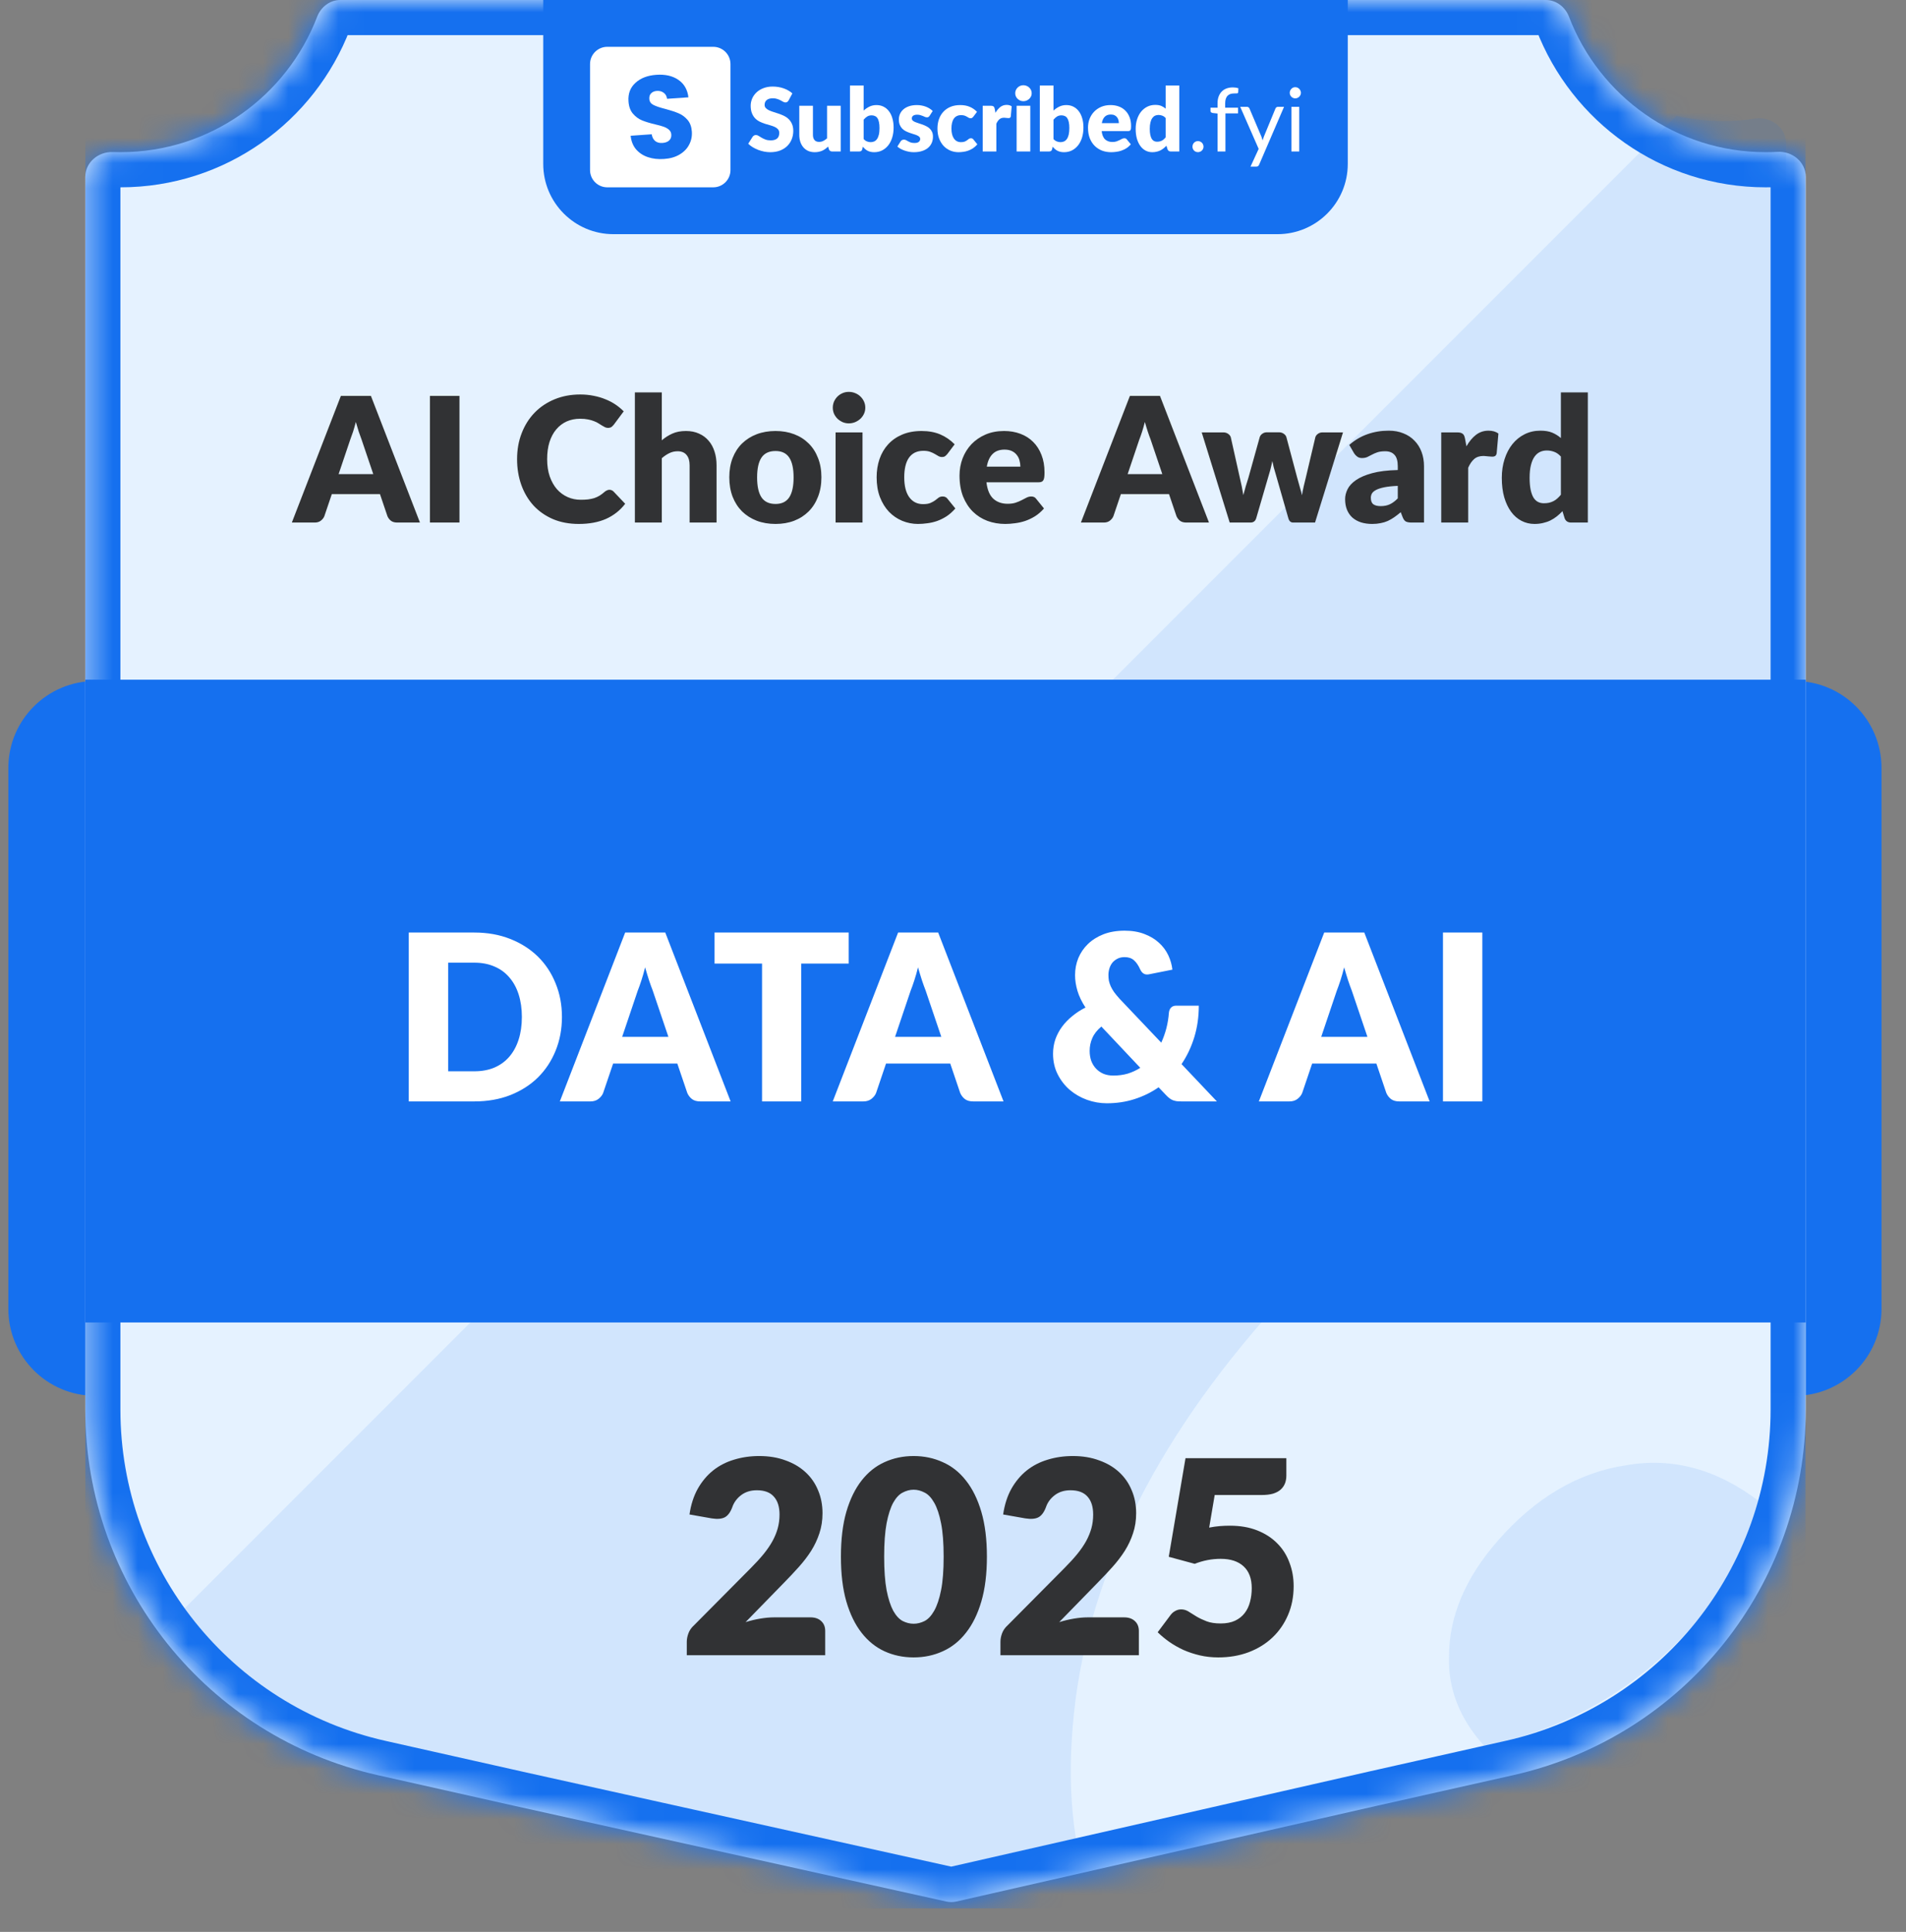
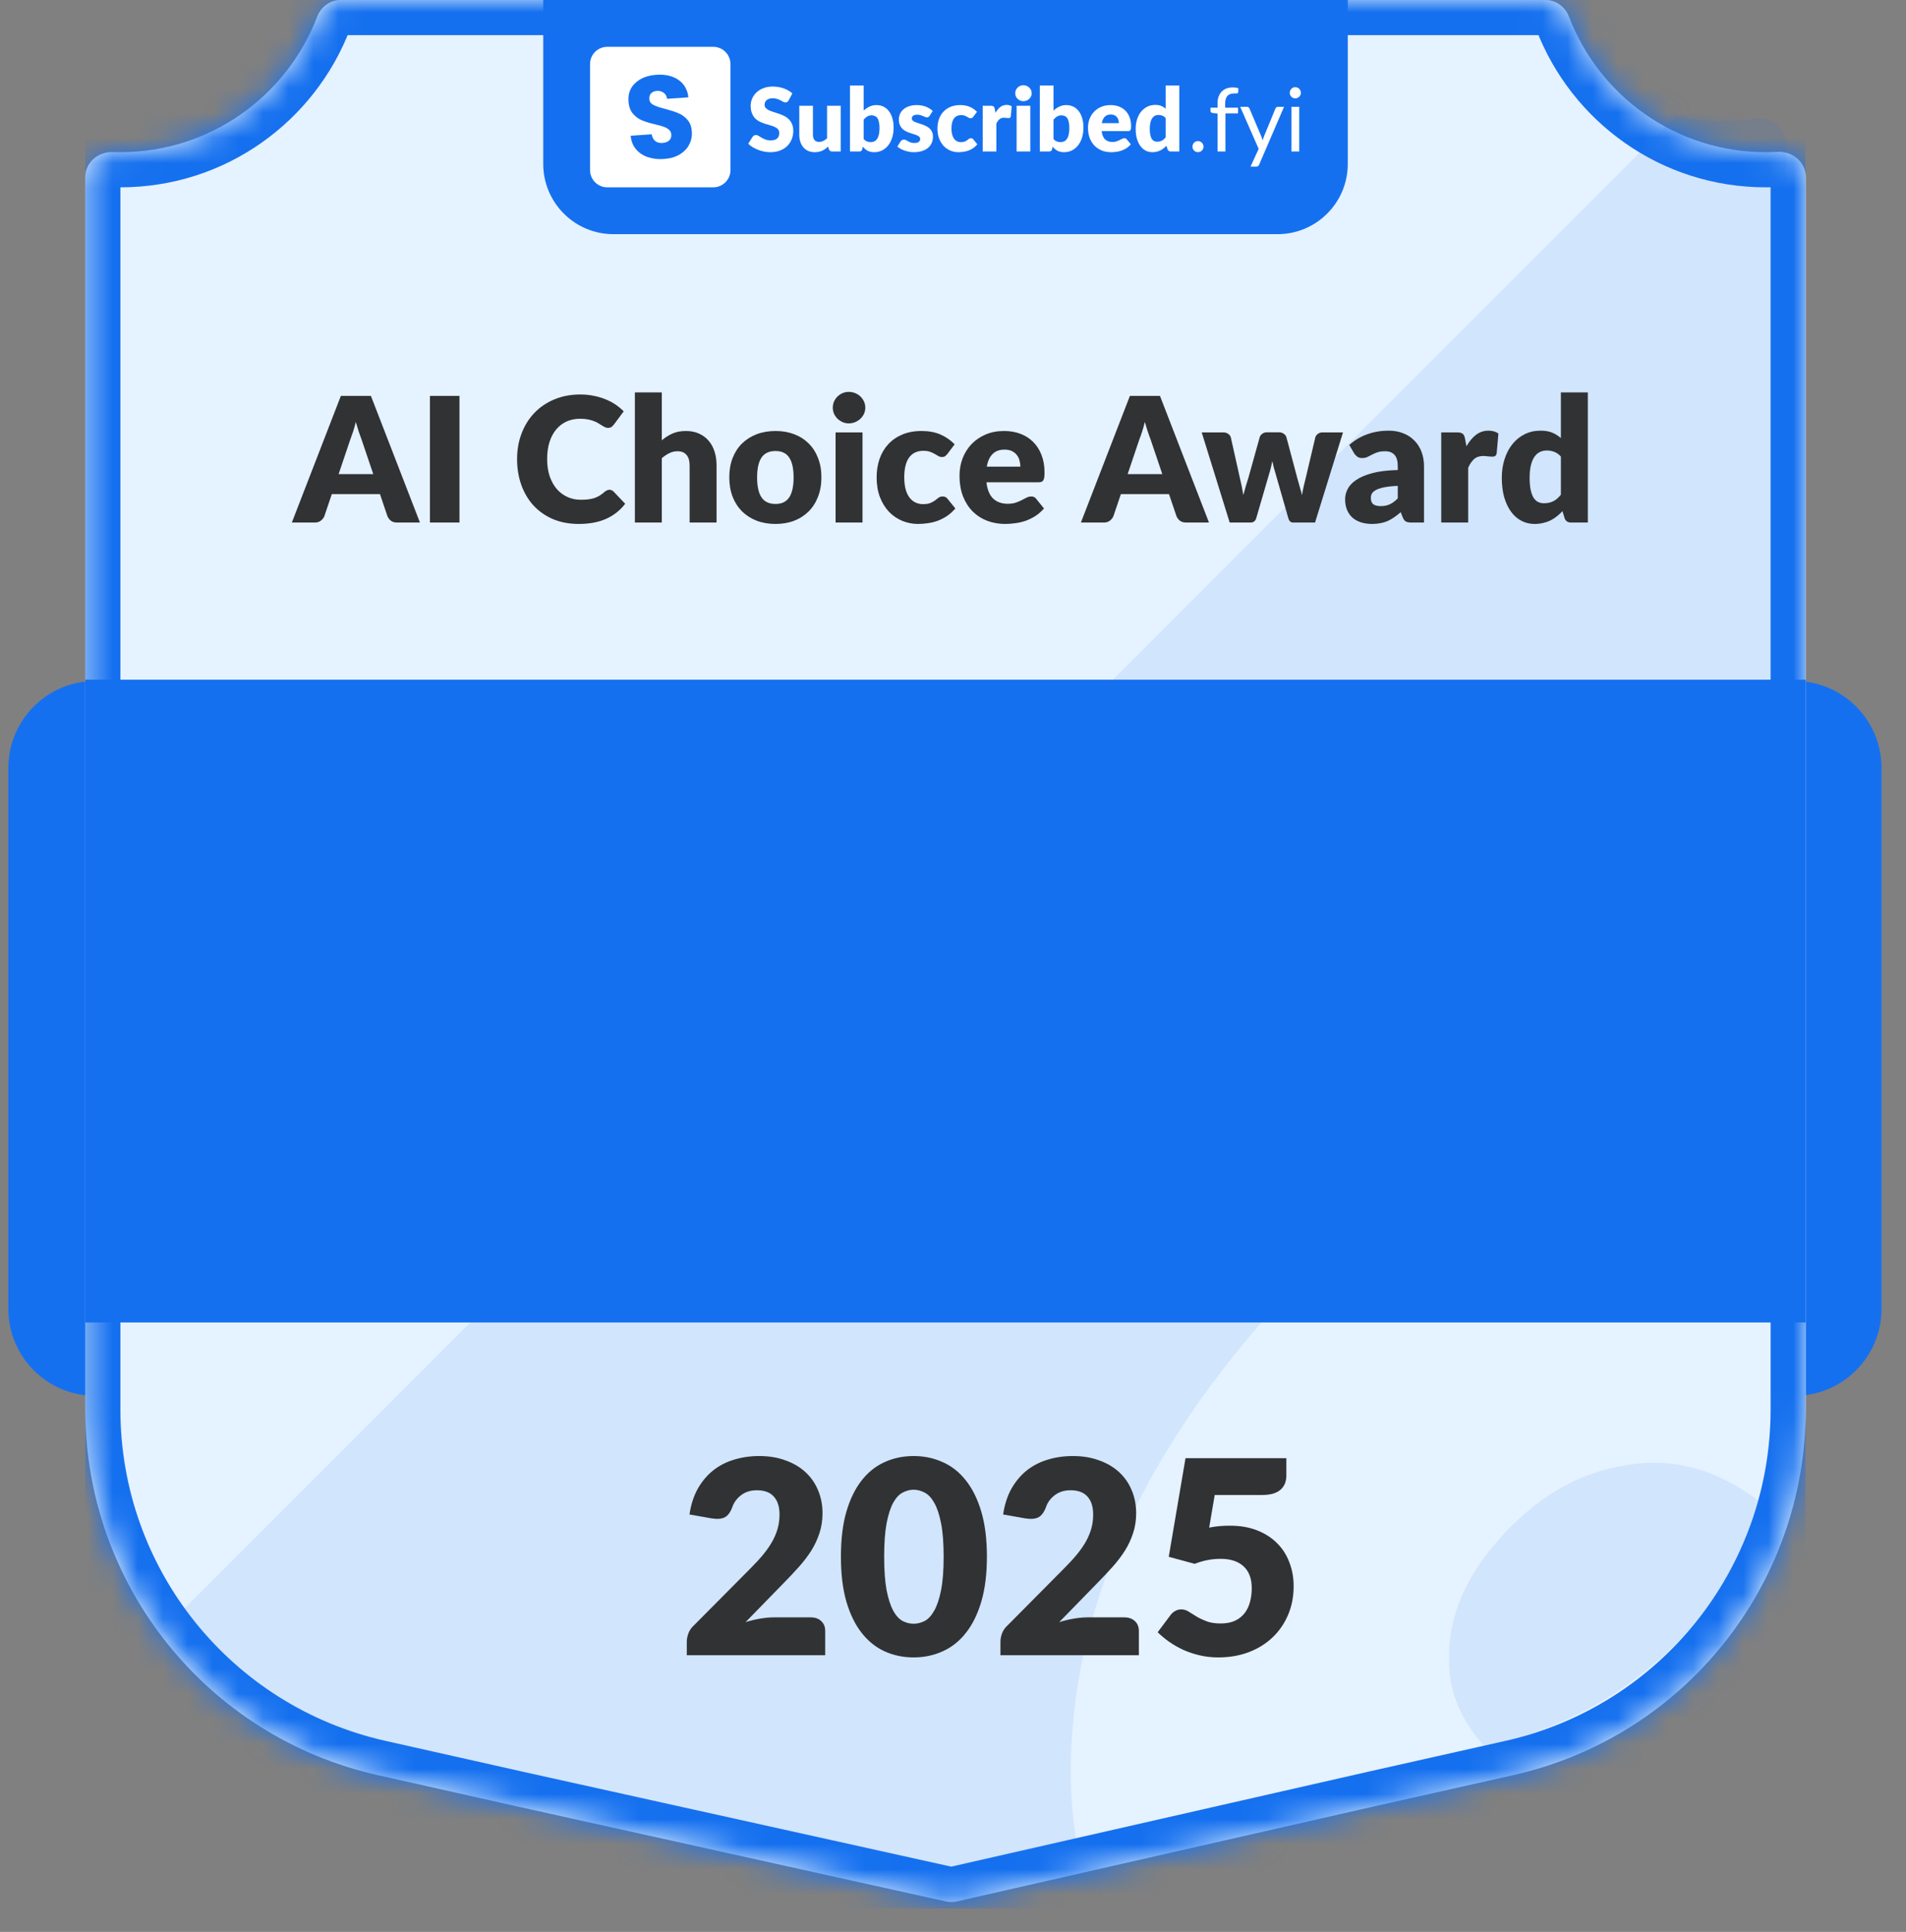
<svg xmlns="http://www.w3.org/2000/svg" width="76" height="77" viewBox="0 0 76 77" fill="none">
  <rect x="0" y="0" width="76" height="77" fill="#808080" stroke="none" />
  <path d="M0.333 30.608C0.333 28.694 1.884 27.143 3.798 27.143H71.558C73.472 27.143 75.023 28.694 75.023 30.608V52.168C75.023 54.081 73.472 55.633 71.558 55.633H3.798C1.884 55.633 0.333 54.081 0.333 52.168V30.608Z" fill="#1570EF" />
  <g clip-path="url(#clip0_29750_33019)">
    <mask id="path-4-inside-1_29750_33019" fill="white">
      <path d="M61.636 0C62.052 0 62.412 0.277 62.561 0.666C63.768 3.823 66.824 6.066 70.406 6.066C70.566 6.066 70.724 6.062 70.881 6.053C71.466 6.019 72.001 6.457 72.001 7.043V56.181C72.001 63.168 67.156 69.221 60.339 70.751L54.852 71.983L38.139 75.787C38.004 75.817 37.865 75.817 37.73 75.788L20.552 71.983L15.063 70.751C8.246 69.22 3.401 63.168 3.401 56.181V7.05C3.401 6.473 3.921 6.039 4.498 6.061C4.599 6.064 4.7 6.066 4.802 6.066C8.384 6.066 11.44 3.823 12.647 0.666C12.796 0.277 13.156 0 13.572 0H61.636Z" />
    </mask>
    <path d="M61.636 0C62.052 0 62.412 0.277 62.561 0.666C63.768 3.823 66.824 6.066 70.406 6.066C70.566 6.066 70.724 6.062 70.881 6.053C71.466 6.019 72.001 6.457 72.001 7.043V56.181C72.001 63.168 67.156 69.221 60.339 70.751L54.852 71.983L38.139 75.787C38.004 75.817 37.865 75.817 37.73 75.788L20.552 71.983L15.063 70.751C8.246 69.22 3.401 63.168 3.401 56.181V7.05C3.401 6.473 3.921 6.039 4.498 6.061C4.599 6.064 4.7 6.066 4.802 6.066C8.384 6.066 11.44 3.823 12.647 0.666C12.796 0.277 13.156 0 13.572 0H61.636Z" fill="#E5F2FF" />
    <path d="M70.406 6.066L70.406 7.466H70.406V6.066ZM60.339 70.751L60.032 69.385L60.032 69.385L60.339 70.751ZM54.852 71.983L54.545 70.617L54.541 70.618L54.852 71.983ZM20.552 71.983L20.245 73.349L20.249 73.35L20.552 71.983ZM15.063 70.751L15.37 69.385L15.37 69.385L15.063 70.751ZM4.802 6.066L4.802 7.466H4.802L4.802 6.066ZM38.139 75.787L37.828 74.421L38.139 75.787ZM37.73 75.788L37.427 77.155L37.73 75.788ZM4.498 6.061L4.445 7.46L4.498 6.061ZM62.561 0.666L61.253 1.166L62.561 0.666ZM62.561 0.666L61.253 1.166C62.66 4.847 66.224 7.466 70.406 7.466L70.406 6.066L70.406 4.666C67.424 4.666 64.876 2.8 63.868 0.166L62.561 0.666ZM70.406 6.066V7.466C70.593 7.466 70.777 7.461 70.961 7.451L70.881 6.053L70.801 4.655C70.67 4.663 70.538 4.666 70.406 4.666V6.066ZM72.001 7.043H70.601V56.181H72.001H73.401V7.043H72.001ZM72.001 56.181H70.601C70.601 62.513 66.211 67.998 60.032 69.385L60.339 70.751L60.645 72.117C68.102 70.443 73.401 63.823 73.401 56.181H72.001ZM60.339 70.751L60.032 69.385L54.545 70.617L54.852 71.983L55.158 73.349L60.646 72.117L60.339 70.751ZM54.852 71.983L54.541 70.618L37.828 74.421L38.139 75.787L38.45 77.152L55.162 73.349L54.852 71.983ZM37.73 75.788L38.033 74.421L20.855 70.617L20.552 71.983L20.249 73.35L37.427 77.155L37.73 75.788ZM20.552 71.983L20.858 70.617L15.37 69.385L15.063 70.751L14.757 72.117L20.245 73.349L20.552 71.983ZM15.063 70.751L15.37 69.385C9.192 67.998 4.801 62.513 4.801 56.181H3.401H2.001C2.001 63.823 7.3 70.443 14.757 72.117L15.063 70.751ZM3.401 56.181H4.801V7.05H3.401H2.001V56.181H3.401ZM4.498 6.061L4.445 7.46C4.563 7.464 4.682 7.466 4.802 7.466L4.802 6.066L4.802 4.666C4.718 4.666 4.634 4.665 4.55 4.662L4.498 6.061ZM4.802 6.066L4.802 7.466C8.984 7.466 12.547 4.847 13.955 1.166L12.647 0.666L11.34 0.166C10.332 2.8 7.784 4.666 4.802 4.666L4.802 6.066ZM13.572 0V1.4H61.636V0V-1.4H13.572V0ZM38.139 75.787L37.828 74.421C37.895 74.406 37.965 74.406 38.033 74.421L37.73 75.788L37.427 77.155C37.764 77.229 38.113 77.228 38.45 77.152L38.139 75.787ZM12.647 0.666L13.955 1.166C13.921 1.254 13.803 1.4 13.572 1.4V0V-1.4C12.51 -1.4 11.671 -0.7 11.34 0.166L12.647 0.666ZM70.881 6.053L70.961 7.451C70.884 7.455 70.809 7.43 70.746 7.376C70.676 7.316 70.601 7.197 70.601 7.043H72.001H73.401C73.401 5.532 72.064 4.583 70.801 4.655L70.881 6.053ZM3.401 7.05H4.801C4.801 7.202 4.728 7.32 4.659 7.381C4.596 7.437 4.521 7.463 4.445 7.46L4.498 6.061L4.55 4.662C3.302 4.615 2.001 5.562 2.001 7.05H3.401ZM62.561 0.666L63.868 0.166C63.538 -0.7 62.698 -1.4 61.636 -1.4V0V1.4C61.405 1.4 61.287 1.254 61.253 1.166L62.561 0.666Z" fill="#1570EF" mask="url(#path-4-inside-1_29750_33019)" />
    <path opacity="0.1" d="M66.847 4.619C67.44 4.752 68.057 4.823 68.69 4.823C69.129 4.823 69.56 4.79 69.981 4.726C70.604 4.63 71.219 5.079 71.219 5.709V42.222C69.547 42.1 67.841 42.22 66.102 42.582C60.486 43.7 55.249 47.038 50.392 52.599C45.618 58.063 43.067 63.641 42.737 69.33C42.646 70.695 42.701 72.012 42.902 73.281L37.356 74.544C37.222 74.575 37.082 74.575 36.947 74.545L19.769 70.74L14.281 69.509C11.19 68.815 8.507 67.189 6.495 64.97L66.847 4.619ZM64.836 58.401C66.696 58.075 68.47 58.558 70.158 59.85L70.529 59.424C68.963 64.395 64.857 68.319 59.557 69.509L59.185 69.592C58.213 68.513 57.744 67.334 57.777 66.056C57.771 64.451 58.416 62.905 59.714 61.419C61.221 59.693 62.929 58.688 64.836 58.401Z" fill="#1570EF" />
    <path d="M21.661 0H53.741V6.533C53.741 8.08 52.487 9.333 50.941 9.333H24.461C22.915 9.333 21.661 8.08 21.661 6.533V0Z" fill="#1570EF" />
    <path d="M31.448 3.998C31.43 4.026 31.412 4.048 31.392 4.062C31.373 4.076 31.348 4.083 31.318 4.083C31.291 4.083 31.262 4.074 31.23 4.058C31.2 4.04 31.164 4.021 31.125 4C31.086 3.979 31.041 3.96 30.991 3.944C30.941 3.926 30.883 3.917 30.819 3.917C30.707 3.917 30.624 3.942 30.569 3.99C30.515 4.036 30.488 4.1 30.488 4.181C30.488 4.233 30.505 4.275 30.538 4.309C30.57 4.343 30.613 4.373 30.666 4.397C30.72 4.422 30.781 4.445 30.849 4.466C30.918 4.486 30.988 4.508 31.059 4.534C31.131 4.559 31.201 4.588 31.269 4.622C31.338 4.656 31.399 4.699 31.451 4.752C31.505 4.805 31.549 4.869 31.581 4.945C31.614 5.02 31.631 5.111 31.631 5.218C31.631 5.336 31.61 5.447 31.569 5.55C31.528 5.653 31.468 5.743 31.39 5.82C31.312 5.896 31.216 5.957 31.102 6.001C30.988 6.044 30.859 6.066 30.713 6.066C30.634 6.066 30.552 6.058 30.469 6.042C30.387 6.025 30.308 6.002 30.23 5.973C30.153 5.943 30.08 5.907 30.012 5.866C29.945 5.825 29.885 5.779 29.835 5.729L30.011 5.451C30.025 5.431 30.043 5.415 30.065 5.402C30.088 5.388 30.114 5.381 30.141 5.381C30.176 5.381 30.211 5.392 30.246 5.414C30.282 5.437 30.323 5.461 30.367 5.488C30.413 5.515 30.465 5.54 30.524 5.562C30.582 5.584 30.651 5.595 30.731 5.595C30.839 5.595 30.922 5.572 30.982 5.525C31.042 5.477 31.072 5.401 31.072 5.298C31.072 5.239 31.055 5.19 31.023 5.153C30.99 5.115 30.947 5.084 30.893 5.059C30.84 5.035 30.78 5.013 30.712 4.994C30.644 4.976 30.574 4.955 30.503 4.933C30.431 4.91 30.361 4.881 30.294 4.849C30.226 4.815 30.165 4.771 30.111 4.717C30.058 4.662 30.015 4.594 29.983 4.513C29.95 4.431 29.933 4.33 29.933 4.211C29.933 4.115 29.953 4.021 29.991 3.93C30.03 3.838 30.087 3.757 30.162 3.686C30.237 3.614 30.329 3.557 30.438 3.515C30.547 3.472 30.671 3.45 30.812 3.45C30.89 3.45 30.966 3.457 31.04 3.469C31.115 3.481 31.186 3.499 31.253 3.524C31.32 3.547 31.382 3.576 31.439 3.61C31.497 3.643 31.55 3.68 31.595 3.722L31.448 3.998Z" fill="white" />
    <path d="M33.522 4.216V6.038H33.185C33.117 6.038 33.072 6.008 33.051 5.947L33.02 5.841C32.985 5.875 32.948 5.906 32.911 5.934C32.873 5.961 32.833 5.985 32.79 6.005C32.748 6.023 32.701 6.038 32.651 6.049C32.602 6.06 32.548 6.066 32.489 6.066C32.39 6.066 32.301 6.049 32.224 6.015C32.148 5.98 32.083 5.931 32.031 5.869C31.978 5.807 31.938 5.734 31.911 5.65C31.884 5.565 31.871 5.473 31.871 5.372V4.216H32.415V5.372C32.415 5.462 32.436 5.532 32.477 5.581C32.518 5.63 32.578 5.655 32.658 5.655C32.718 5.655 32.773 5.643 32.825 5.618C32.877 5.592 32.928 5.558 32.978 5.514V4.216H33.522Z" fill="white" />
    <path d="M34.437 5.543C34.478 5.587 34.522 5.619 34.57 5.637C34.618 5.656 34.667 5.666 34.716 5.666C34.768 5.666 34.815 5.656 34.859 5.637C34.902 5.618 34.939 5.586 34.969 5.543C35.001 5.498 35.026 5.44 35.043 5.369C35.061 5.296 35.069 5.207 35.069 5.102C35.069 5.01 35.062 4.933 35.048 4.87C35.035 4.805 35.016 4.753 34.989 4.713C34.963 4.672 34.93 4.643 34.89 4.626C34.852 4.607 34.807 4.597 34.757 4.597C34.69 4.597 34.632 4.612 34.583 4.641C34.534 4.671 34.485 4.713 34.437 4.77V5.543ZM34.437 4.409C34.507 4.343 34.584 4.289 34.667 4.25C34.751 4.209 34.845 4.188 34.948 4.188C35.051 4.188 35.145 4.209 35.229 4.251C35.314 4.293 35.386 4.354 35.445 4.432C35.505 4.51 35.551 4.603 35.582 4.713C35.615 4.823 35.632 4.946 35.632 5.082C35.632 5.23 35.613 5.364 35.575 5.485C35.538 5.605 35.485 5.709 35.416 5.796C35.348 5.881 35.266 5.948 35.171 5.996C35.076 6.043 34.972 6.066 34.857 6.066C34.802 6.066 34.753 6.061 34.709 6.05C34.666 6.04 34.626 6.025 34.59 6.006C34.553 5.986 34.52 5.963 34.49 5.936C34.46 5.909 34.432 5.88 34.404 5.848L34.384 5.94C34.375 5.977 34.36 6.003 34.339 6.017C34.318 6.031 34.289 6.038 34.254 6.038H33.892V3.408H34.437V4.409Z" fill="white" />
    <path d="M37.068 4.615C37.054 4.637 37.038 4.653 37.022 4.662C37.007 4.672 36.987 4.676 36.962 4.676C36.937 4.676 36.911 4.671 36.885 4.661C36.859 4.649 36.831 4.637 36.801 4.624C36.771 4.611 36.738 4.599 36.7 4.589C36.663 4.577 36.62 4.571 36.572 4.571C36.503 4.571 36.45 4.585 36.412 4.611C36.376 4.637 36.358 4.674 36.358 4.72C36.358 4.754 36.37 4.782 36.393 4.805C36.418 4.827 36.45 4.847 36.49 4.864C36.529 4.881 36.575 4.897 36.625 4.912C36.675 4.927 36.727 4.944 36.78 4.963C36.832 4.982 36.884 5.004 36.934 5.03C36.985 5.054 37.03 5.085 37.069 5.123C37.109 5.159 37.141 5.204 37.164 5.256C37.189 5.309 37.201 5.372 37.201 5.446C37.201 5.536 37.185 5.619 37.152 5.695C37.119 5.772 37.07 5.837 37.005 5.892C36.94 5.947 36.86 5.99 36.764 6.02C36.669 6.051 36.559 6.066 36.435 6.066C36.373 6.066 36.311 6.06 36.249 6.049C36.187 6.037 36.127 6.021 36.068 6.001C36.011 5.981 35.957 5.958 35.908 5.931C35.859 5.903 35.817 5.873 35.782 5.841L35.908 5.641C35.922 5.618 35.94 5.599 35.961 5.587C35.983 5.572 36.011 5.565 36.045 5.565C36.077 5.565 36.105 5.572 36.13 5.587C36.155 5.601 36.183 5.616 36.212 5.632C36.241 5.649 36.275 5.664 36.314 5.678C36.354 5.692 36.404 5.699 36.463 5.699C36.505 5.699 36.541 5.695 36.571 5.687C36.6 5.677 36.623 5.665 36.641 5.65C36.658 5.635 36.671 5.618 36.679 5.599C36.688 5.58 36.692 5.561 36.692 5.541C36.692 5.505 36.679 5.475 36.655 5.451C36.63 5.428 36.598 5.408 36.558 5.391C36.518 5.374 36.473 5.358 36.421 5.344C36.371 5.329 36.319 5.312 36.267 5.293C36.214 5.274 36.162 5.252 36.11 5.226C36.06 5.199 36.015 5.166 35.975 5.126C35.935 5.085 35.903 5.035 35.878 4.977C35.854 4.918 35.841 4.847 35.841 4.764C35.841 4.687 35.856 4.614 35.885 4.545C35.916 4.474 35.961 4.413 36.021 4.36C36.08 4.308 36.155 4.266 36.245 4.235C36.336 4.204 36.441 4.188 36.562 4.188C36.627 4.188 36.691 4.194 36.752 4.206C36.814 4.217 36.871 4.234 36.925 4.255C36.979 4.276 37.029 4.301 37.073 4.33C37.117 4.358 37.157 4.389 37.191 4.423L37.068 4.615Z" fill="white" />
    <path d="M38.813 4.648C38.797 4.668 38.781 4.684 38.766 4.696C38.751 4.707 38.729 4.713 38.701 4.713C38.674 4.713 38.649 4.707 38.627 4.694C38.606 4.681 38.582 4.667 38.555 4.652C38.528 4.635 38.497 4.621 38.46 4.608C38.424 4.595 38.379 4.589 38.325 4.589C38.258 4.589 38.2 4.601 38.151 4.626C38.103 4.65 38.063 4.685 38.032 4.731C38 4.777 37.977 4.833 37.961 4.9C37.946 4.965 37.938 5.04 37.938 5.123C37.938 5.297 37.972 5.431 38.039 5.525C38.106 5.619 38.2 5.666 38.318 5.666C38.381 5.666 38.431 5.658 38.467 5.643C38.505 5.626 38.536 5.609 38.562 5.59C38.588 5.57 38.611 5.552 38.632 5.536C38.655 5.519 38.682 5.511 38.715 5.511C38.758 5.511 38.791 5.527 38.813 5.558L38.971 5.753C38.915 5.818 38.856 5.871 38.794 5.912C38.732 5.951 38.668 5.983 38.603 6.006C38.538 6.029 38.473 6.044 38.407 6.052C38.342 6.061 38.278 6.066 38.216 6.066C38.105 6.066 37.998 6.045 37.896 6.003C37.796 5.961 37.707 5.9 37.629 5.82C37.553 5.739 37.492 5.64 37.447 5.523C37.402 5.406 37.38 5.273 37.38 5.123C37.38 4.992 37.399 4.869 37.438 4.756C37.478 4.641 37.536 4.542 37.612 4.459C37.689 4.374 37.784 4.308 37.896 4.26C38.01 4.212 38.141 4.188 38.29 4.188C38.433 4.188 38.558 4.211 38.666 4.257C38.774 4.302 38.871 4.369 38.957 4.457L38.813 4.648Z" fill="white" />
    <path d="M39.693 4.497C39.749 4.399 39.814 4.322 39.886 4.265C39.96 4.209 40.044 4.181 40.139 4.181C40.221 4.181 40.288 4.2 40.34 4.239L40.304 4.64C40.298 4.665 40.288 4.683 40.275 4.692C40.262 4.702 40.243 4.706 40.22 4.706C40.211 4.706 40.198 4.706 40.183 4.705C40.168 4.703 40.152 4.702 40.136 4.701C40.119 4.699 40.102 4.697 40.085 4.696C40.068 4.693 40.053 4.692 40.039 4.692C39.959 4.692 39.896 4.713 39.848 4.756C39.801 4.798 39.761 4.856 39.728 4.931V6.038H39.184V4.216H39.507C39.534 4.216 39.556 4.218 39.574 4.223C39.592 4.228 39.608 4.235 39.619 4.246C39.632 4.255 39.641 4.268 39.647 4.285C39.654 4.301 39.66 4.321 39.665 4.344L39.693 4.497Z" fill="white" />
    <path d="M41.082 4.216V6.038H40.537V4.216H41.082ZM41.138 3.717C41.138 3.761 41.13 3.802 41.112 3.84C41.094 3.878 41.07 3.911 41.04 3.94C41.009 3.968 40.974 3.991 40.933 4.009C40.893 4.025 40.85 4.033 40.804 4.033C40.76 4.033 40.718 4.025 40.68 4.009C40.641 3.991 40.606 3.968 40.576 3.94C40.547 3.911 40.523 3.878 40.506 3.84C40.489 3.802 40.481 3.761 40.481 3.717C40.481 3.673 40.489 3.631 40.506 3.592C40.523 3.554 40.547 3.52 40.576 3.491C40.606 3.461 40.641 3.438 40.68 3.422C40.718 3.406 40.76 3.397 40.804 3.397C40.85 3.397 40.893 3.406 40.933 3.422C40.974 3.438 41.009 3.461 41.04 3.491C41.07 3.52 41.094 3.554 41.112 3.592C41.13 3.631 41.138 3.673 41.138 3.717Z" fill="white" />
    <path d="M42.007 5.543C42.047 5.587 42.092 5.619 42.14 5.637C42.188 5.656 42.237 5.666 42.286 5.666C42.337 5.666 42.385 5.656 42.428 5.637C42.471 5.618 42.508 5.586 42.539 5.543C42.571 5.498 42.595 5.44 42.613 5.369C42.63 5.296 42.639 5.207 42.639 5.102C42.639 5.01 42.632 4.933 42.618 4.87C42.605 4.805 42.585 4.753 42.558 4.713C42.532 4.672 42.5 4.643 42.46 4.626C42.421 4.607 42.377 4.597 42.326 4.597C42.26 4.597 42.202 4.612 42.152 4.641C42.103 4.671 42.055 4.713 42.007 4.77V5.543ZM42.007 4.409C42.077 4.343 42.154 4.289 42.237 4.25C42.321 4.209 42.415 4.188 42.518 4.188C42.621 4.188 42.715 4.209 42.799 4.251C42.883 4.293 42.955 4.354 43.015 4.432C43.075 4.51 43.12 4.603 43.152 4.713C43.185 4.823 43.201 4.946 43.201 5.082C43.201 5.23 43.182 5.364 43.145 5.485C43.108 5.605 43.054 5.709 42.985 5.796C42.917 5.881 42.836 5.948 42.741 5.996C42.646 6.043 42.541 6.066 42.426 6.066C42.371 6.066 42.322 6.061 42.279 6.05C42.236 6.04 42.196 6.025 42.159 6.006C42.123 5.986 42.09 5.963 42.059 5.936C42.03 5.909 42.001 5.88 41.973 5.848L41.954 5.94C41.944 5.977 41.929 6.003 41.908 6.017C41.887 6.031 41.859 6.038 41.824 6.038H41.462V3.408H42.007V4.409Z" fill="white" />
    <path d="M44.613 4.908C44.613 4.865 44.607 4.823 44.595 4.782C44.585 4.741 44.566 4.705 44.541 4.673C44.516 4.64 44.483 4.614 44.442 4.594C44.401 4.574 44.352 4.564 44.293 4.564C44.19 4.564 44.109 4.594 44.05 4.654C43.992 4.712 43.953 4.797 43.935 4.908H44.613ZM43.928 5.225C43.945 5.377 43.991 5.488 44.066 5.557C44.141 5.625 44.238 5.659 44.356 5.659C44.419 5.659 44.474 5.651 44.52 5.636C44.565 5.62 44.606 5.603 44.641 5.585C44.677 5.566 44.71 5.549 44.739 5.534C44.77 5.519 44.801 5.511 44.834 5.511C44.877 5.511 44.91 5.527 44.932 5.558L45.091 5.753C45.034 5.818 44.974 5.871 44.908 5.912C44.843 5.951 44.777 5.983 44.708 6.006C44.64 6.029 44.571 6.044 44.502 6.052C44.434 6.061 44.369 6.066 44.307 6.066C44.179 6.066 44.059 6.046 43.947 6.005C43.836 5.962 43.738 5.9 43.654 5.818C43.57 5.736 43.504 5.635 43.455 5.513C43.407 5.391 43.383 5.249 43.383 5.088C43.383 4.966 43.403 4.85 43.444 4.741C43.487 4.633 43.546 4.537 43.624 4.455C43.702 4.373 43.796 4.308 43.907 4.26C44.018 4.212 44.143 4.188 44.282 4.188C44.403 4.188 44.513 4.207 44.613 4.244C44.714 4.282 44.8 4.336 44.871 4.408C44.944 4.479 45 4.567 45.04 4.671C45.081 4.774 45.101 4.891 45.101 5.023C45.101 5.064 45.099 5.097 45.096 5.123C45.092 5.148 45.086 5.169 45.077 5.184C45.067 5.199 45.054 5.21 45.038 5.216C45.023 5.222 45.003 5.225 44.978 5.225H43.928Z" fill="white" />
    <path d="M46.479 4.705C46.438 4.659 46.393 4.627 46.345 4.61C46.297 4.591 46.247 4.582 46.194 4.582C46.144 4.582 46.097 4.592 46.055 4.611C46.013 4.631 45.976 4.664 45.945 4.708C45.914 4.751 45.89 4.808 45.873 4.878C45.855 4.949 45.846 5.034 45.846 5.133C45.846 5.229 45.853 5.31 45.867 5.376C45.881 5.441 45.901 5.495 45.925 5.536C45.951 5.575 45.981 5.604 46.017 5.622C46.052 5.639 46.091 5.648 46.134 5.648C46.174 5.648 46.21 5.644 46.242 5.637C46.274 5.629 46.304 5.618 46.331 5.604C46.358 5.59 46.383 5.572 46.407 5.551C46.431 5.529 46.455 5.504 46.479 5.476V4.705ZM47.023 3.408V6.038H46.686C46.618 6.038 46.574 6.008 46.553 5.947L46.51 5.808C46.474 5.847 46.436 5.882 46.396 5.913C46.356 5.945 46.313 5.972 46.266 5.996C46.221 6.018 46.171 6.035 46.117 6.047C46.064 6.06 46.007 6.066 45.945 6.066C45.85 6.066 45.762 6.045 45.681 6.003C45.6 5.961 45.531 5.9 45.472 5.82C45.413 5.741 45.367 5.643 45.333 5.529C45.3 5.413 45.284 5.281 45.284 5.133C45.284 4.997 45.303 4.871 45.34 4.756C45.378 4.638 45.431 4.538 45.498 4.453C45.568 4.368 45.65 4.301 45.746 4.253C45.842 4.205 45.948 4.181 46.064 4.181C46.159 4.181 46.239 4.194 46.303 4.221C46.367 4.248 46.426 4.285 46.479 4.33V3.408H47.023Z" fill="white" />
    <path d="M47.549 5.845C47.549 5.814 47.555 5.786 47.565 5.759C47.577 5.732 47.592 5.708 47.611 5.688C47.631 5.668 47.654 5.653 47.681 5.641C47.708 5.629 47.737 5.623 47.767 5.623C47.798 5.623 47.826 5.629 47.853 5.641C47.88 5.653 47.904 5.668 47.924 5.688C47.944 5.708 47.959 5.732 47.971 5.759C47.983 5.786 47.989 5.814 47.989 5.845C47.989 5.876 47.983 5.906 47.971 5.933C47.959 5.958 47.944 5.981 47.924 6.001C47.904 6.021 47.88 6.036 47.853 6.047C47.826 6.059 47.798 6.064 47.767 6.064C47.737 6.064 47.708 6.059 47.681 6.047C47.654 6.036 47.631 6.021 47.611 6.001C47.592 5.981 47.577 5.958 47.565 5.933C47.555 5.906 47.549 5.876 47.549 5.845Z" fill="white" />
    <path d="M48.548 6.038V4.525L48.352 4.503C48.327 4.497 48.307 4.488 48.29 4.476C48.275 4.463 48.267 4.445 48.267 4.422V4.293H48.548V4.121C48.548 4.019 48.562 3.929 48.591 3.851C48.62 3.771 48.661 3.704 48.714 3.65C48.767 3.595 48.832 3.554 48.907 3.526C48.982 3.498 49.066 3.484 49.16 3.484C49.239 3.484 49.313 3.495 49.38 3.519L49.372 3.675C49.37 3.703 49.354 3.718 49.325 3.721C49.297 3.723 49.259 3.724 49.211 3.724C49.157 3.724 49.108 3.731 49.063 3.745C49.02 3.759 48.982 3.782 48.951 3.814C48.919 3.845 48.895 3.887 48.877 3.939C48.861 3.99 48.852 4.054 48.852 4.13V4.293H49.365V4.52H48.863V6.038H48.548Z" fill="white" />
    <path d="M51.2 4.258L50.207 6.563C50.197 6.587 50.183 6.605 50.167 6.62C50.152 6.634 50.128 6.641 50.095 6.641H49.863L50.188 5.934L49.453 4.258H49.724C49.751 4.258 49.772 4.265 49.787 4.279C49.804 4.292 49.815 4.307 49.821 4.323L50.297 5.444C50.316 5.493 50.331 5.545 50.344 5.599C50.361 5.544 50.378 5.492 50.397 5.442L50.859 4.323C50.866 4.305 50.878 4.289 50.894 4.278C50.912 4.265 50.931 4.258 50.952 4.258H51.2Z" fill="white" />
    <path d="M51.806 4.258V6.038H51.494V4.258H51.806ZM51.873 3.7C51.873 3.73 51.867 3.759 51.854 3.786C51.842 3.811 51.826 3.835 51.805 3.856C51.785 3.876 51.761 3.892 51.733 3.903C51.706 3.915 51.677 3.921 51.647 3.921C51.616 3.921 51.587 3.915 51.56 3.903C51.535 3.892 51.512 3.876 51.492 3.856C51.472 3.835 51.456 3.811 51.444 3.786C51.433 3.759 51.427 3.73 51.427 3.7C51.427 3.669 51.433 3.64 51.444 3.614C51.456 3.585 51.472 3.561 51.492 3.542C51.512 3.52 51.535 3.504 51.56 3.492C51.587 3.481 51.616 3.475 51.647 3.475C51.677 3.475 51.706 3.481 51.733 3.492C51.761 3.504 51.785 3.52 51.805 3.542C51.826 3.561 51.842 3.585 51.854 3.614C51.867 3.64 51.873 3.669 51.873 3.7Z" fill="white" />
    <path fill-rule="evenodd" clip-rule="evenodd" d="M24.215 1.866C23.835 1.866 23.527 2.174 23.527 2.554V6.779C23.527 7.158 23.835 7.466 24.215 7.466H28.44C28.819 7.466 29.127 7.158 29.127 6.779V2.554C29.127 2.174 28.819 1.866 28.44 1.866H24.215ZM25.836 6.264C26.029 6.329 26.243 6.353 26.479 6.336C26.722 6.32 26.929 6.26 27.1 6.157C27.272 6.054 27.399 5.923 27.48 5.764C27.564 5.605 27.6 5.432 27.587 5.245C27.573 5.049 27.515 4.891 27.411 4.773C27.307 4.655 27.187 4.568 27.05 4.512C26.917 4.456 26.743 4.399 26.529 4.342C26.316 4.288 26.158 4.235 26.056 4.183C25.953 4.13 25.898 4.051 25.891 3.945C25.884 3.849 25.908 3.773 25.963 3.72C26.018 3.663 26.093 3.631 26.188 3.624C26.298 3.616 26.391 3.641 26.466 3.699C26.541 3.753 26.585 3.833 26.598 3.938L27.45 3.879C27.413 3.571 27.28 3.34 27.05 3.183C26.82 3.024 26.527 2.957 26.171 2.982C25.821 3.006 25.543 3.113 25.337 3.303C25.131 3.49 25.039 3.736 25.061 4.041C25.075 4.247 25.134 4.41 25.238 4.531C25.342 4.652 25.462 4.741 25.599 4.797C25.736 4.853 25.91 4.907 26.124 4.957C26.271 4.991 26.384 5.022 26.463 5.051C26.546 5.08 26.615 5.119 26.671 5.168C26.729 5.217 26.762 5.282 26.767 5.363C26.774 5.46 26.746 5.538 26.682 5.599C26.618 5.657 26.528 5.69 26.412 5.698C26.298 5.706 26.204 5.681 26.129 5.624C26.054 5.563 26.006 5.473 25.985 5.352L25.147 5.411C25.168 5.625 25.239 5.805 25.36 5.95C25.485 6.095 25.643 6.199 25.836 6.264Z" fill="white" />
    <g clip-path="url(#clip1_29750_33019)">
      <path d="M14.884 18.897L14.416 17.515C14.382 17.427 14.345 17.324 14.305 17.206C14.266 17.086 14.227 16.957 14.188 16.818C14.153 16.959 14.116 17.09 14.077 17.21C14.037 17.33 14 17.434 13.966 17.521L13.502 18.897H14.884ZM16.745 20.827H15.837C15.735 20.827 15.653 20.804 15.591 20.758C15.528 20.709 15.481 20.648 15.449 20.574L15.151 19.694H13.231L12.933 20.574C12.908 20.639 12.862 20.698 12.795 20.751C12.73 20.802 12.649 20.827 12.552 20.827H11.637L13.592 15.779H14.79L16.745 20.827ZM18.321 20.827H17.143V15.779H18.321V20.827ZM24.301 19.521C24.329 19.521 24.357 19.527 24.385 19.538C24.412 19.547 24.439 19.565 24.464 19.59L24.929 20.079C24.725 20.344 24.47 20.545 24.163 20.682C23.858 20.816 23.496 20.883 23.078 20.883C22.695 20.883 22.351 20.818 22.046 20.689C21.743 20.557 21.485 20.377 21.273 20.148C21.063 19.917 20.901 19.644 20.788 19.33C20.675 19.014 20.618 18.671 20.618 18.301C20.618 17.925 20.679 17.579 20.802 17.265C20.924 16.949 21.096 16.676 21.318 16.447C21.54 16.219 21.805 16.041 22.115 15.914C22.424 15.787 22.765 15.723 23.137 15.723C23.327 15.723 23.504 15.741 23.671 15.775C23.839 15.807 23.997 15.854 24.142 15.914C24.288 15.972 24.422 16.042 24.544 16.125C24.666 16.208 24.775 16.298 24.87 16.395L24.475 16.926C24.449 16.958 24.419 16.988 24.385 17.016C24.35 17.041 24.301 17.054 24.239 17.054C24.197 17.054 24.158 17.044 24.121 17.026C24.084 17.008 24.045 16.986 24.003 16.96C23.962 16.933 23.916 16.904 23.865 16.874C23.816 16.841 23.757 16.812 23.688 16.787C23.621 16.759 23.541 16.736 23.449 16.718C23.359 16.699 23.253 16.69 23.13 16.69C22.936 16.69 22.758 16.726 22.597 16.797C22.437 16.869 22.299 16.974 22.181 17.113C22.065 17.249 21.975 17.418 21.91 17.619C21.848 17.817 21.817 18.045 21.817 18.301C21.817 18.56 21.852 18.79 21.921 18.991C21.993 19.192 22.088 19.361 22.209 19.5C22.331 19.636 22.473 19.74 22.635 19.812C22.796 19.884 22.97 19.919 23.154 19.919C23.261 19.919 23.358 19.915 23.445 19.905C23.533 19.894 23.615 19.877 23.692 19.854C23.768 19.828 23.839 19.796 23.906 19.756C23.973 19.715 24.041 19.663 24.111 19.601C24.139 19.577 24.169 19.559 24.201 19.545C24.233 19.529 24.267 19.521 24.301 19.521ZM26.389 17.549C26.519 17.438 26.658 17.349 26.808 17.282C26.961 17.213 27.142 17.178 27.352 17.178C27.549 17.178 27.722 17.213 27.872 17.282C28.025 17.349 28.153 17.444 28.257 17.567C28.361 17.687 28.439 17.831 28.492 18C28.546 18.166 28.572 18.347 28.572 18.544V20.827H27.498V18.544C27.498 18.368 27.458 18.232 27.377 18.135C27.296 18.035 27.177 17.986 27.02 17.986C26.902 17.986 26.791 18.011 26.687 18.062C26.586 18.111 26.486 18.178 26.389 18.263V20.827H25.315V15.64H26.389V17.549ZM30.924 17.178C31.196 17.178 31.445 17.221 31.669 17.307C31.893 17.392 32.084 17.515 32.244 17.674C32.406 17.833 32.53 18.027 32.618 18.256C32.708 18.483 32.753 18.738 32.753 19.022C32.753 19.308 32.708 19.567 32.618 19.798C32.53 20.027 32.406 20.222 32.244 20.384C32.084 20.543 31.893 20.667 31.669 20.754C31.445 20.84 31.196 20.883 30.924 20.883C30.649 20.883 30.398 20.84 30.172 20.754C29.948 20.667 29.754 20.543 29.59 20.384C29.428 20.222 29.302 20.027 29.212 19.798C29.124 19.567 29.08 19.308 29.08 19.022C29.08 18.738 29.124 18.483 29.212 18.256C29.302 18.027 29.428 17.833 29.59 17.674C29.754 17.515 29.948 17.392 30.172 17.307C30.398 17.221 30.649 17.178 30.924 17.178ZM30.924 20.086C31.171 20.086 31.352 19.999 31.468 19.826C31.585 19.65 31.644 19.385 31.644 19.029C31.644 18.673 31.585 18.409 31.468 18.235C31.352 18.062 31.171 17.976 30.924 17.976C30.669 17.976 30.484 18.062 30.366 18.235C30.248 18.409 30.189 18.673 30.189 19.029C30.189 19.385 30.248 19.65 30.366 19.826C30.484 19.999 30.669 20.086 30.924 20.086ZM34.392 17.234V20.827H33.318V17.234H34.392ZM34.503 16.25C34.503 16.335 34.486 16.416 34.451 16.492C34.417 16.566 34.369 16.632 34.309 16.69C34.249 16.745 34.179 16.79 34.098 16.825C34.019 16.857 33.935 16.874 33.845 16.874C33.757 16.874 33.675 16.857 33.599 16.825C33.523 16.79 33.455 16.745 33.395 16.69C33.337 16.632 33.291 16.566 33.256 16.492C33.224 16.416 33.207 16.335 33.207 16.25C33.207 16.162 33.224 16.08 33.256 16.004C33.291 15.928 33.337 15.861 33.395 15.803C33.455 15.745 33.523 15.7 33.599 15.668C33.675 15.635 33.757 15.619 33.845 15.619C33.935 15.619 34.019 15.635 34.098 15.668C34.179 15.7 34.249 15.745 34.309 15.803C34.369 15.861 34.417 15.928 34.451 16.004C34.486 16.08 34.503 16.162 34.503 16.25ZM37.782 18.086C37.75 18.126 37.718 18.157 37.688 18.18C37.658 18.203 37.616 18.215 37.56 18.215C37.507 18.215 37.459 18.202 37.415 18.176C37.373 18.151 37.326 18.123 37.273 18.093C37.219 18.061 37.157 18.032 37.086 18.007C37.014 17.981 36.925 17.968 36.819 17.968C36.687 17.968 36.573 17.993 36.476 18.041C36.381 18.09 36.302 18.159 36.24 18.249C36.178 18.339 36.131 18.45 36.101 18.582C36.071 18.711 36.056 18.858 36.056 19.022C36.056 19.366 36.122 19.631 36.254 19.815C36.388 20 36.572 20.093 36.805 20.093C36.929 20.093 37.028 20.078 37.099 20.047C37.173 20.015 37.236 19.98 37.286 19.944C37.337 19.904 37.383 19.869 37.425 19.836C37.469 19.804 37.523 19.788 37.588 19.788C37.673 19.788 37.738 19.819 37.782 19.881L38.094 20.266C37.983 20.393 37.866 20.497 37.744 20.578C37.621 20.656 37.495 20.719 37.366 20.765C37.239 20.809 37.111 20.839 36.981 20.855C36.852 20.873 36.726 20.883 36.604 20.883C36.384 20.883 36.174 20.841 35.973 20.758C35.775 20.675 35.599 20.555 35.447 20.398C35.296 20.238 35.176 20.043 35.086 19.812C34.998 19.581 34.955 19.318 34.955 19.022C34.955 18.763 34.993 18.522 35.069 18.298C35.147 18.071 35.262 17.876 35.412 17.712C35.564 17.546 35.751 17.415 35.973 17.321C36.197 17.226 36.456 17.178 36.749 17.178C37.031 17.178 37.278 17.224 37.491 17.314C37.703 17.404 37.895 17.535 38.066 17.709L37.782 18.086ZM40.686 18.599C40.686 18.514 40.674 18.43 40.651 18.35C40.63 18.269 40.595 18.197 40.544 18.135C40.495 18.07 40.431 18.018 40.35 17.979C40.269 17.94 40.171 17.92 40.055 17.92C39.852 17.92 39.693 17.979 39.577 18.097C39.462 18.212 39.385 18.38 39.348 18.599H40.686ZM39.334 19.223C39.369 19.523 39.46 19.741 39.608 19.878C39.756 20.012 39.947 20.079 40.18 20.079C40.305 20.079 40.412 20.064 40.502 20.034C40.592 20.004 40.672 19.97 40.741 19.933C40.813 19.896 40.878 19.863 40.935 19.833C40.995 19.803 41.058 19.788 41.123 19.788C41.208 19.788 41.273 19.819 41.316 19.881L41.628 20.266C41.517 20.393 41.397 20.497 41.268 20.578C41.141 20.656 41.009 20.719 40.873 20.765C40.739 20.809 40.604 20.839 40.468 20.855C40.334 20.873 40.205 20.883 40.083 20.883C39.831 20.883 39.594 20.842 39.373 20.761C39.153 20.678 38.96 20.556 38.794 20.394C38.63 20.232 38.499 20.031 38.402 19.791C38.308 19.551 38.26 19.271 38.26 18.953C38.26 18.712 38.301 18.485 38.382 18.27C38.465 18.055 38.583 17.867 38.735 17.705C38.89 17.544 39.076 17.415 39.293 17.321C39.512 17.226 39.76 17.178 40.035 17.178C40.272 17.178 40.489 17.215 40.686 17.289C40.885 17.363 41.054 17.471 41.195 17.612C41.338 17.753 41.449 17.926 41.528 18.131C41.609 18.335 41.649 18.566 41.649 18.824C41.649 18.905 41.646 18.971 41.639 19.022C41.632 19.073 41.619 19.113 41.601 19.143C41.582 19.173 41.557 19.194 41.524 19.206C41.494 19.217 41.455 19.223 41.407 19.223H39.334ZM46.346 18.897L45.879 17.515C45.844 17.427 45.807 17.324 45.768 17.206C45.729 17.086 45.689 16.957 45.65 16.818C45.615 16.959 45.578 17.09 45.539 17.21C45.5 17.33 45.463 17.434 45.428 17.521L44.964 18.897H46.346ZM48.207 20.827H47.299C47.198 20.827 47.116 20.804 47.053 20.758C46.991 20.709 46.944 20.648 46.911 20.574L46.613 19.694H44.694L44.396 20.574C44.37 20.639 44.324 20.698 44.257 20.751C44.192 20.802 44.112 20.827 44.014 20.827H43.1L45.054 15.779H46.253L48.207 20.827ZM53.551 17.234L52.436 20.827H51.563C51.516 20.827 51.477 20.813 51.445 20.786C51.413 20.758 51.387 20.712 51.369 20.647L50.856 18.856C50.83 18.775 50.807 18.695 50.786 18.616C50.768 18.538 50.751 18.458 50.734 18.377C50.718 18.458 50.7 18.539 50.679 18.62C50.661 18.701 50.639 18.782 50.613 18.863L50.093 20.647C50.059 20.767 49.983 20.827 49.865 20.827H49.033L47.917 17.234H48.777C48.853 17.234 48.916 17.252 48.967 17.289C49.02 17.324 49.056 17.368 49.075 17.421L49.435 19.032C49.465 19.155 49.492 19.274 49.515 19.389C49.538 19.502 49.559 19.617 49.577 19.732C49.607 19.617 49.638 19.502 49.671 19.389C49.705 19.274 49.742 19.155 49.782 19.032L50.232 17.418C50.251 17.364 50.285 17.321 50.336 17.286C50.387 17.249 50.447 17.23 50.516 17.23H50.994C51.071 17.23 51.134 17.249 51.185 17.286C51.238 17.321 51.274 17.364 51.292 17.418L51.722 19.032C51.757 19.155 51.79 19.274 51.822 19.389C51.857 19.505 51.888 19.621 51.916 19.739C51.934 19.624 51.956 19.508 51.982 19.393C52.007 19.277 52.036 19.157 52.069 19.032L52.45 17.421C52.468 17.368 52.503 17.324 52.554 17.289C52.604 17.252 52.664 17.234 52.734 17.234H53.551ZM55.735 19.365C55.52 19.374 55.343 19.393 55.205 19.42C55.066 19.448 54.956 19.483 54.876 19.524C54.795 19.566 54.738 19.613 54.706 19.666C54.676 19.72 54.661 19.777 54.661 19.84C54.661 19.962 54.694 20.049 54.761 20.099C54.828 20.148 54.926 20.172 55.056 20.172C55.194 20.172 55.316 20.148 55.419 20.099C55.523 20.051 55.629 19.972 55.735 19.864V19.365ZM53.801 17.733C54.019 17.541 54.259 17.399 54.522 17.307C54.788 17.212 55.072 17.165 55.374 17.165C55.592 17.165 55.787 17.2 55.96 17.272C56.136 17.341 56.283 17.439 56.404 17.567C56.526 17.691 56.62 17.84 56.684 18.014C56.749 18.187 56.781 18.376 56.781 18.582V20.827H56.289C56.188 20.827 56.11 20.813 56.057 20.786C56.006 20.758 55.964 20.7 55.929 20.612L55.853 20.415C55.763 20.491 55.676 20.558 55.593 20.616C55.51 20.674 55.423 20.723 55.333 20.765C55.245 20.804 55.15 20.833 55.049 20.851C54.949 20.872 54.839 20.883 54.716 20.883C54.552 20.883 54.403 20.862 54.269 20.82C54.135 20.776 54.021 20.713 53.926 20.63C53.834 20.547 53.762 20.444 53.711 20.321C53.66 20.197 53.635 20.053 53.635 19.892C53.635 19.762 53.667 19.632 53.732 19.5C53.797 19.366 53.909 19.245 54.068 19.136C54.227 19.025 54.442 18.933 54.713 18.859C54.983 18.785 55.324 18.744 55.735 18.734V18.582C55.735 18.372 55.691 18.22 55.603 18.128C55.518 18.033 55.395 17.986 55.236 17.986C55.109 17.986 55.005 18 54.924 18.027C54.843 18.055 54.77 18.086 54.706 18.121C54.643 18.156 54.582 18.187 54.522 18.215C54.462 18.242 54.39 18.256 54.307 18.256C54.233 18.256 54.171 18.238 54.12 18.201C54.069 18.164 54.028 18.12 53.995 18.069L53.801 17.733ZM58.473 17.788C58.584 17.594 58.711 17.442 58.854 17.331C58.999 17.22 59.166 17.165 59.353 17.165C59.514 17.165 59.646 17.203 59.748 17.279L59.678 18.069C59.667 18.12 59.647 18.154 59.62 18.173C59.594 18.191 59.558 18.201 59.512 18.201C59.494 18.201 59.469 18.2 59.439 18.197C59.409 18.195 59.378 18.193 59.346 18.19C59.313 18.186 59.28 18.182 59.245 18.18C59.213 18.175 59.183 18.173 59.155 18.173C58.998 18.173 58.872 18.215 58.778 18.298C58.685 18.381 58.607 18.496 58.542 18.644V20.827H57.468V17.234H58.105C58.158 17.234 58.202 17.239 58.237 17.248C58.274 17.257 58.304 17.272 58.327 17.293C58.353 17.311 58.371 17.337 58.383 17.369C58.397 17.401 58.408 17.441 58.417 17.487L58.473 17.788ZM62.239 18.197C62.158 18.107 62.071 18.045 61.976 18.01C61.881 17.973 61.782 17.955 61.678 17.955C61.579 17.955 61.487 17.974 61.404 18.014C61.321 18.053 61.248 18.116 61.186 18.204C61.126 18.29 61.078 18.402 61.044 18.54C61.009 18.679 60.992 18.846 60.992 19.043C60.992 19.232 61.006 19.392 61.033 19.521C61.061 19.65 61.099 19.755 61.148 19.836C61.199 19.915 61.259 19.971 61.328 20.006C61.397 20.041 61.475 20.058 61.56 20.058C61.639 20.058 61.709 20.051 61.772 20.037C61.836 20.021 61.895 19.999 61.948 19.971C62.001 19.944 62.051 19.909 62.097 19.867C62.146 19.823 62.193 19.774 62.239 19.718V18.197ZM63.313 15.64V20.827H62.648C62.514 20.827 62.426 20.767 62.385 20.647L62.302 20.373C62.23 20.45 62.155 20.519 62.077 20.581C61.998 20.643 61.912 20.698 61.82 20.744C61.73 20.788 61.632 20.821 61.526 20.845C61.422 20.87 61.308 20.883 61.186 20.883C60.999 20.883 60.826 20.841 60.666 20.758C60.507 20.675 60.369 20.555 60.254 20.398C60.138 20.24 60.047 20.049 59.98 19.822C59.915 19.594 59.883 19.334 59.883 19.043C59.883 18.775 59.92 18.526 59.994 18.298C60.068 18.067 60.172 17.868 60.306 17.702C60.442 17.533 60.605 17.401 60.794 17.307C60.984 17.212 61.193 17.165 61.422 17.165C61.609 17.165 61.766 17.191 61.893 17.244C62.02 17.297 62.135 17.369 62.239 17.459V15.64H63.313Z" fill="#313234" />
      <rect width="68.6" height="25.618" transform="translate(3.401 27.091)" fill="#1570EF" />
-       <path d="M22.407 40.531C22.407 41.018 22.322 41.468 22.153 41.88C21.987 42.29 21.751 42.646 21.446 42.948C21.141 43.246 20.773 43.48 20.342 43.65C19.914 43.816 19.438 43.899 18.914 43.899H16.299V37.168H18.914C19.438 37.168 19.914 37.253 20.342 37.422C20.773 37.592 21.141 37.826 21.446 38.124C21.751 38.423 21.987 38.779 22.153 39.192C22.322 39.601 22.407 40.048 22.407 40.531ZM20.809 40.531C20.809 40.199 20.765 39.898 20.679 39.63C20.593 39.363 20.468 39.136 20.305 38.951C20.145 38.764 19.948 38.62 19.714 38.522C19.48 38.42 19.213 38.369 18.914 38.369H17.87V42.698H18.914C19.213 42.698 19.48 42.649 19.714 42.55C19.948 42.449 20.145 42.306 20.305 42.121C20.468 41.933 20.593 41.705 20.679 41.437C20.765 41.169 20.809 40.867 20.809 40.531ZM26.652 41.326L26.028 39.483C25.982 39.366 25.932 39.229 25.88 39.072C25.828 38.911 25.775 38.739 25.723 38.554C25.677 38.742 25.628 38.916 25.575 39.076C25.523 39.236 25.474 39.375 25.427 39.492L24.808 41.326H26.652ZM29.133 43.899H27.922C27.787 43.899 27.677 43.869 27.594 43.807C27.511 43.742 27.448 43.661 27.405 43.562L27.007 42.389H24.448L24.05 43.562C24.017 43.648 23.955 43.727 23.866 43.798C23.779 43.865 23.672 43.899 23.542 43.899H22.323L24.928 37.168H26.527L29.133 43.899ZM33.842 38.406H31.947V43.899H30.386V38.406H28.492V37.168H33.842V38.406ZM37.534 41.326L36.91 39.483C36.864 39.366 36.815 39.229 36.762 39.072C36.71 38.911 36.658 38.739 36.605 38.554C36.559 38.742 36.51 38.916 36.457 39.076C36.405 39.236 36.356 39.375 36.309 39.492L35.69 41.326H37.534ZM40.015 43.899H38.804C38.669 43.899 38.559 43.869 38.476 43.807C38.393 43.742 38.33 43.661 38.287 43.562L37.89 42.389H35.33L34.933 43.562C34.899 43.648 34.837 43.727 34.748 43.798C34.662 43.865 34.554 43.899 34.425 43.899H33.205L35.811 37.168H37.409L40.015 43.899ZM43.916 40.915C43.746 41.057 43.626 41.209 43.556 41.372C43.485 41.532 43.449 41.703 43.449 41.885C43.449 42.033 43.471 42.167 43.514 42.287C43.56 42.407 43.625 42.51 43.708 42.597C43.791 42.683 43.89 42.751 44.004 42.8C44.121 42.846 44.25 42.869 44.392 42.869C44.598 42.869 44.791 42.843 44.969 42.791C45.148 42.735 45.314 42.658 45.468 42.56L43.916 40.915ZM48.522 43.899H47.108C47.038 43.899 46.974 43.896 46.919 43.89C46.864 43.881 46.811 43.867 46.762 43.849C46.716 43.83 46.671 43.804 46.628 43.77C46.585 43.736 46.538 43.693 46.489 43.641L46.198 43.336C45.906 43.539 45.585 43.696 45.237 43.807C44.892 43.918 44.524 43.973 44.133 43.973C43.865 43.973 43.602 43.927 43.343 43.835C43.087 43.742 42.859 43.611 42.659 43.442C42.459 43.27 42.297 43.062 42.174 42.818C42.051 42.575 41.989 42.302 41.989 42.001C41.989 41.797 42.02 41.605 42.082 41.423C42.147 41.241 42.236 41.074 42.35 40.919C42.467 40.762 42.604 40.621 42.761 40.495C42.918 40.365 43.092 40.253 43.283 40.157C43.135 39.932 43.029 39.712 42.964 39.497C42.9 39.281 42.867 39.072 42.867 38.868C42.867 38.628 42.91 38.402 42.996 38.189C43.086 37.974 43.214 37.786 43.38 37.626C43.549 37.462 43.756 37.333 43.999 37.237C44.245 37.142 44.527 37.094 44.844 37.094C45.143 37.094 45.407 37.139 45.635 37.228C45.862 37.314 46.055 37.43 46.212 37.575C46.369 37.716 46.492 37.881 46.582 38.069C46.671 38.257 46.726 38.449 46.748 38.647L45.824 38.831C45.661 38.868 45.541 38.804 45.464 38.637C45.393 38.477 45.31 38.355 45.214 38.272C45.122 38.189 44.998 38.148 44.844 38.148C44.737 38.148 44.643 38.167 44.563 38.208C44.483 38.248 44.415 38.3 44.359 38.365C44.307 38.429 44.267 38.505 44.239 38.591C44.212 38.677 44.198 38.767 44.198 38.859C44.198 38.939 44.204 39.016 44.216 39.09C44.232 39.161 44.256 39.235 44.29 39.312C44.324 39.386 44.369 39.463 44.424 39.543C44.483 39.623 44.555 39.711 44.641 39.806L46.304 41.557C46.388 41.375 46.455 41.184 46.508 40.984C46.56 40.781 46.594 40.573 46.609 40.361C46.619 40.274 46.648 40.206 46.697 40.157C46.746 40.108 46.813 40.083 46.896 40.083H47.801C47.801 40.53 47.741 40.949 47.621 41.34C47.501 41.731 47.332 42.088 47.113 42.412L48.522 43.899ZM54.525 41.326L53.901 39.483C53.855 39.366 53.806 39.229 53.753 39.072C53.701 38.911 53.649 38.739 53.596 38.554C53.55 38.742 53.501 38.916 53.449 39.076C53.396 39.236 53.347 39.375 53.301 39.492L52.682 41.326H54.525ZM57.006 43.899H55.795C55.66 43.899 55.551 43.869 55.467 43.807C55.384 43.742 55.321 43.661 55.278 43.562L54.881 42.389H52.321L51.924 43.562C51.89 43.648 51.828 43.727 51.739 43.798C51.653 43.865 51.545 43.899 51.416 43.899H50.196L52.802 37.168H54.4L57.006 43.899ZM59.107 43.899H57.537V37.168H59.107V43.899Z" fill="white" />
      <path d="M32.322 64.463C32.502 64.463 32.644 64.514 32.748 64.614C32.852 64.711 32.904 64.841 32.904 65.002V65.973H27.385V65.434C27.385 65.329 27.407 65.218 27.45 65.1C27.493 64.981 27.568 64.873 27.676 64.776L29.94 62.496C30.134 62.302 30.303 62.117 30.447 61.941C30.59 61.765 30.709 61.592 30.802 61.423C30.896 61.251 30.966 61.08 31.012 60.911C31.059 60.739 31.083 60.557 31.083 60.367C31.083 60.054 31.007 59.816 30.856 59.65C30.709 59.481 30.483 59.397 30.177 59.397C29.929 59.397 29.719 59.463 29.546 59.596C29.378 59.726 29.261 59.887 29.196 60.081C29.121 60.279 29.022 60.41 28.9 60.475C28.777 60.539 28.603 60.554 28.377 60.518L27.493 60.362C27.55 59.97 27.66 59.629 27.822 59.338C27.987 59.047 28.19 58.804 28.431 58.61C28.675 58.416 28.953 58.272 29.266 58.179C29.579 58.082 29.915 58.033 30.274 58.033C30.662 58.033 31.011 58.091 31.32 58.206C31.632 58.317 31.898 58.473 32.117 58.675C32.337 58.876 32.504 59.117 32.619 59.397C32.737 59.673 32.797 59.979 32.797 60.313C32.797 60.601 32.755 60.867 32.673 61.111C32.593 61.355 32.484 61.589 32.344 61.812C32.204 62.031 32.04 62.245 31.853 62.453C31.67 62.658 31.474 62.866 31.266 63.078L29.73 64.652C29.927 64.591 30.123 64.544 30.317 64.512C30.511 64.48 30.691 64.463 30.856 64.463H32.322ZM39.352 62.043C39.352 62.73 39.278 63.324 39.131 63.827C38.983 64.331 38.779 64.747 38.516 65.078C38.258 65.409 37.949 65.655 37.589 65.816C37.233 65.978 36.847 66.059 36.43 66.059C36.013 66.059 35.627 65.978 35.271 65.816C34.919 65.655 34.614 65.409 34.355 65.078C34.096 64.747 33.893 64.331 33.746 63.827C33.602 63.324 33.531 62.73 33.531 62.043C33.531 61.357 33.602 60.762 33.746 60.259C33.893 59.756 34.096 59.339 34.355 59.009C34.614 58.678 34.919 58.434 35.271 58.276C35.627 58.114 36.013 58.033 36.43 58.033C36.847 58.033 37.233 58.114 37.589 58.276C37.949 58.434 38.258 58.678 38.516 59.009C38.779 59.339 38.983 59.756 39.131 60.259C39.278 60.762 39.352 61.357 39.352 62.043ZM37.627 62.043C37.627 61.501 37.593 61.057 37.524 60.712C37.456 60.364 37.364 60.09 37.25 59.893C37.138 59.695 37.011 59.56 36.867 59.489C36.723 59.413 36.578 59.375 36.43 59.375C36.283 59.375 36.137 59.413 35.994 59.489C35.853 59.56 35.728 59.695 35.616 59.893C35.509 60.09 35.42 60.364 35.352 60.712C35.288 61.057 35.255 61.501 35.255 62.043C35.255 62.59 35.288 63.035 35.352 63.38C35.42 63.725 35.509 63.998 35.616 64.199C35.728 64.397 35.853 64.534 35.994 64.609C36.137 64.681 36.283 64.717 36.43 64.717C36.578 64.717 36.723 64.681 36.867 64.609C37.011 64.534 37.138 64.397 37.25 64.199C37.364 63.998 37.456 63.725 37.524 63.38C37.593 63.035 37.627 62.59 37.627 62.043ZM44.829 64.463C45.008 64.463 45.15 64.514 45.255 64.614C45.359 64.711 45.411 64.841 45.411 65.002V65.973H39.892V65.434C39.892 65.329 39.913 65.218 39.956 65.1C39.999 64.981 40.075 64.873 40.183 64.776L42.446 62.496C42.64 62.302 42.809 62.117 42.953 61.941C43.097 61.765 43.215 61.592 43.309 61.423C43.402 61.251 43.472 61.08 43.519 60.911C43.566 60.739 43.589 60.557 43.589 60.367C43.589 60.054 43.514 59.816 43.363 59.65C43.215 59.481 42.989 59.397 42.684 59.397C42.436 59.397 42.225 59.463 42.053 59.596C41.884 59.726 41.767 59.887 41.703 60.081C41.627 60.279 41.528 60.41 41.406 60.475C41.284 60.539 41.11 60.554 40.883 60.518L39.999 60.362C40.057 59.97 40.166 59.629 40.328 59.338C40.493 59.047 40.696 58.804 40.937 58.61C41.181 58.416 41.46 58.272 41.773 58.179C42.085 58.082 42.421 58.033 42.781 58.033C43.169 58.033 43.517 58.091 43.826 58.206C44.139 58.317 44.405 58.473 44.624 58.675C44.843 58.876 45.01 59.117 45.125 59.397C45.244 59.673 45.303 59.979 45.303 60.313C45.303 60.601 45.262 60.867 45.179 61.111C45.1 61.355 44.99 61.589 44.85 61.812C44.71 62.031 44.547 62.245 44.36 62.453C44.176 62.658 43.981 62.866 43.772 63.078L42.236 64.652C42.434 64.591 42.63 64.544 42.824 64.512C43.018 64.48 43.197 64.463 43.363 64.463H44.829ZM48.215 60.885C48.362 60.856 48.504 60.836 48.64 60.825C48.777 60.814 48.91 60.809 49.039 60.809C49.452 60.809 49.817 60.872 50.133 60.998C50.45 61.123 50.715 61.296 50.931 61.515C51.147 61.731 51.308 61.986 51.416 62.281C51.528 62.572 51.583 62.884 51.583 63.218C51.583 63.639 51.508 64.023 51.357 64.372C51.209 64.717 51.003 65.015 50.737 65.267C50.471 65.518 50.153 65.714 49.783 65.854C49.416 65.991 49.014 66.059 48.576 66.059C48.321 66.059 48.076 66.032 47.843 65.978C47.613 65.924 47.395 65.852 47.19 65.762C46.989 65.669 46.802 65.563 46.63 65.444C46.457 65.322 46.301 65.193 46.161 65.056L46.678 64.366C46.732 64.295 46.795 64.241 46.867 64.205C46.939 64.165 47.016 64.145 47.099 64.145C47.207 64.145 47.307 64.176 47.401 64.237C47.498 64.295 47.602 64.359 47.713 64.431C47.828 64.499 47.961 64.562 48.112 64.62C48.263 64.677 48.45 64.706 48.673 64.706C48.895 64.706 49.086 64.67 49.244 64.598C49.402 64.523 49.53 64.422 49.627 64.296C49.727 64.167 49.799 64.018 49.842 63.849C49.889 63.676 49.912 63.493 49.912 63.299C49.912 62.918 49.804 62.629 49.589 62.431C49.373 62.23 49.068 62.13 48.673 62.13C48.321 62.13 47.975 62.196 47.638 62.329L46.603 62.049L47.271 58.119H51.292V58.809C51.292 58.924 51.274 59.029 51.238 59.122C51.202 59.215 51.145 59.298 51.066 59.37C50.99 59.438 50.89 59.492 50.764 59.532C50.638 59.568 50.487 59.586 50.311 59.586H48.435L48.215 60.885Z" fill="#313234" />
    </g>
  </g>
  <defs>
    <clipPath id="clip0_29750_33019">
      <path d="M3.401 0H68.268C70.33 0 72.001 1.671 72.001 3.733V61.133C72.001 69.381 65.316 76.067 57.068 76.067H18.335C10.087 76.067 3.401 69.381 3.401 61.133V0Z" fill="white" />
    </clipPath>
    <clipPath id="clip1_29750_33019">
      <path d="M3.401 9.333H72.001V59.266C72.001 68.545 64.48 76.066 55.201 76.066H20.201C10.923 76.066 3.401 68.545 3.401 59.266V9.333Z" fill="white" />
    </clipPath>
  </defs>
</svg>